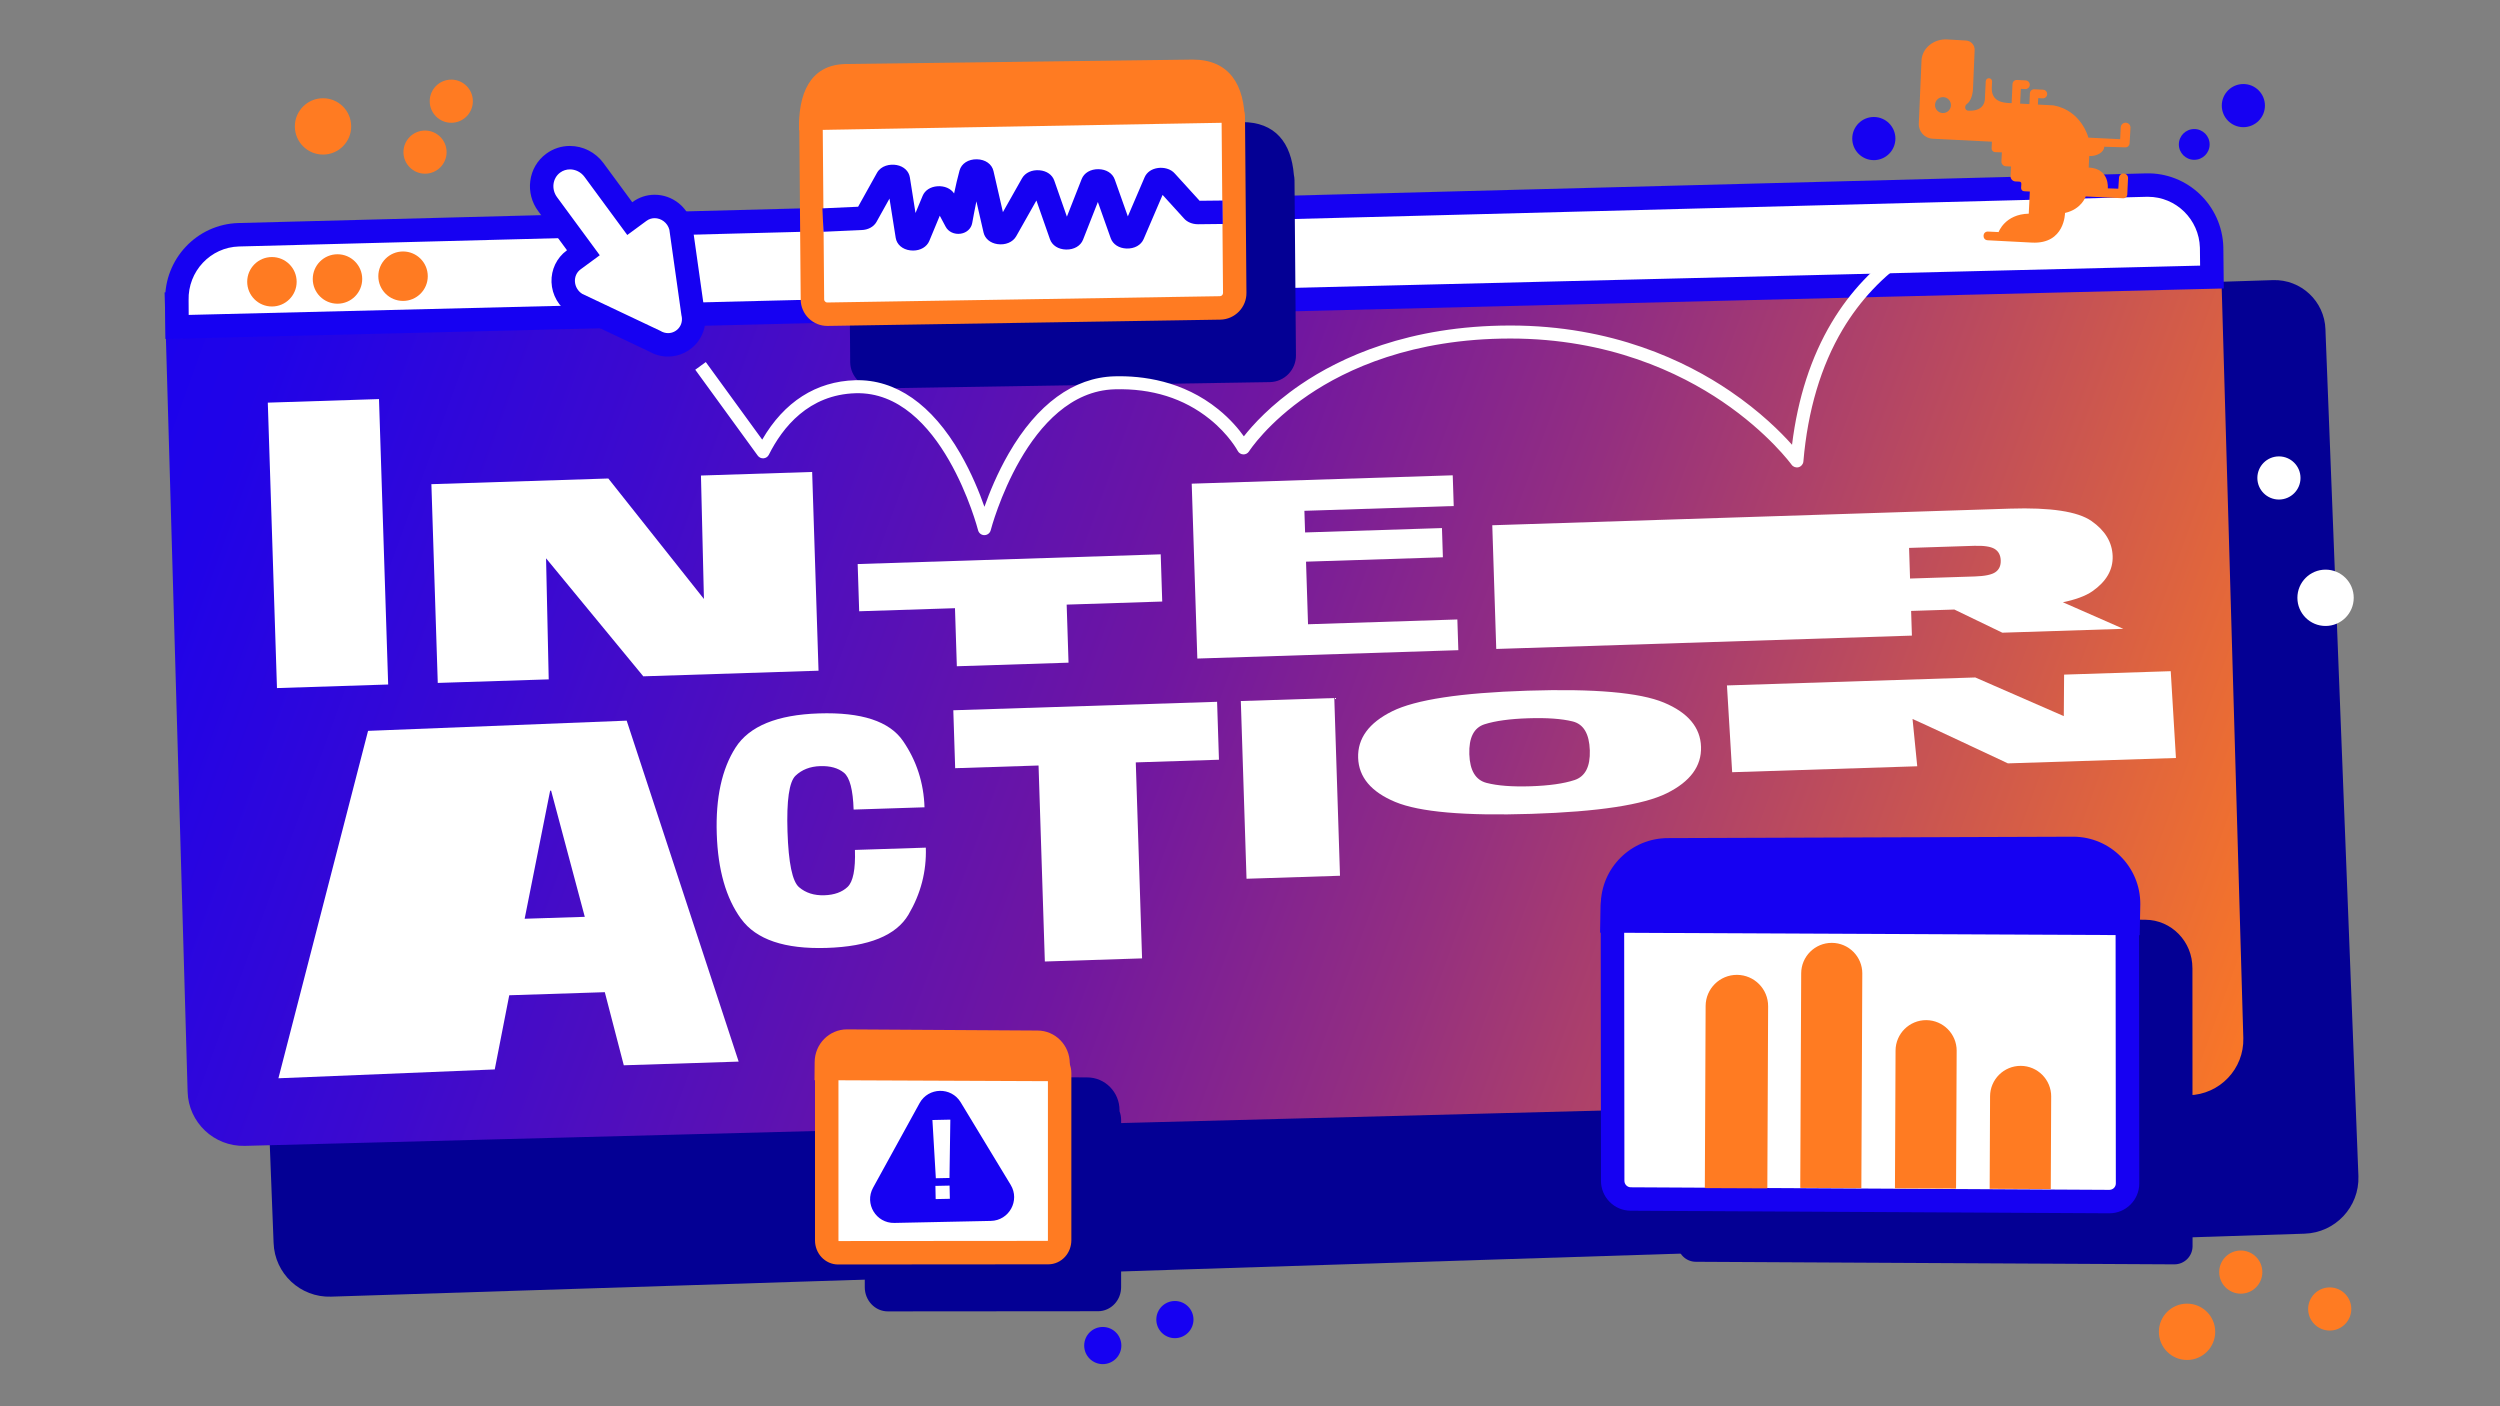
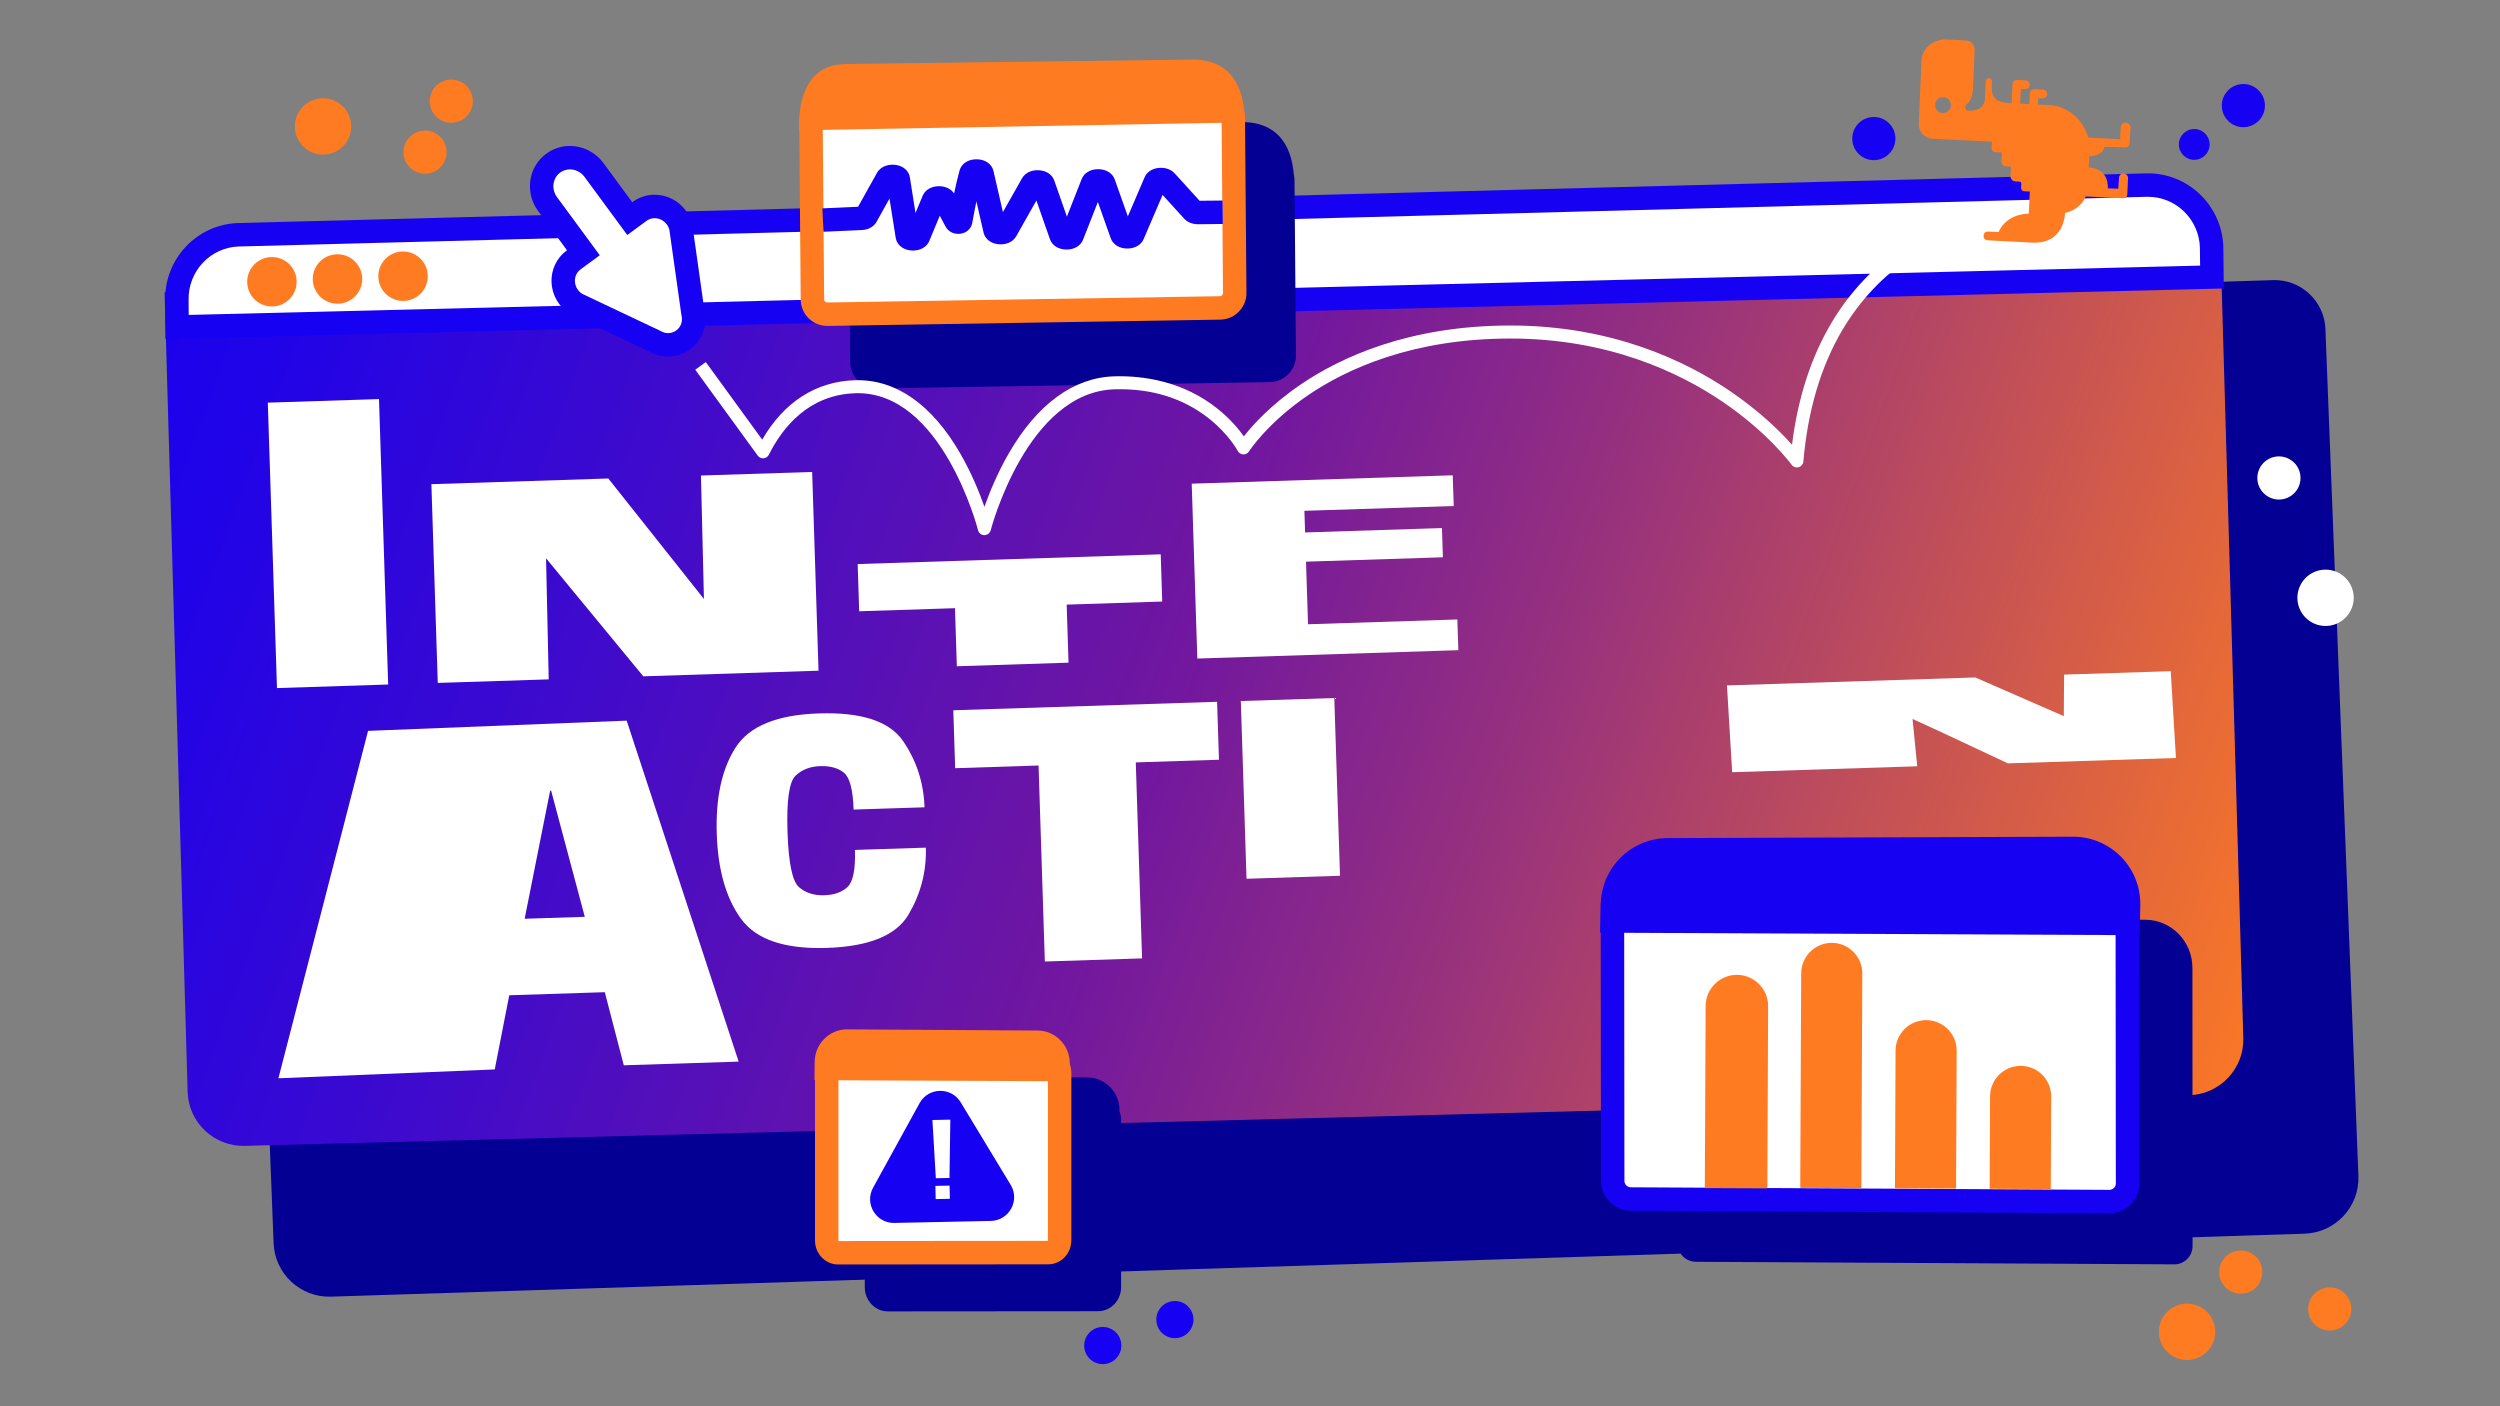
<svg xmlns="http://www.w3.org/2000/svg" viewBox="0 0 1920 1080">
  <rect x="0" y="0" width="1920" height="1080" fill="#808080" stroke="none" />
  <defs>
    <style>.cls-1{fill:url(#linear-gradient);}.cls-1,.cls-2,.cls-3,.cls-4,.cls-5,.cls-6,.cls-7{stroke-width:0px;}.cls-3{fill:#0e3c7f;}.cls-4{fill:#1601f2;}.cls-5{fill:#ff7b22;}.cls-6{fill:#fff;}.cls-7{fill:#040094;}</style>
    <linearGradient id="linear-gradient" x1="1758.58" y1="828.58" x2="32.83" y2="201.04" gradientUnits="userSpaceOnUse">
      <stop offset="0" stop-color="#ff7b22" />
      <stop offset=".05" stop-color="#f1712e" />
      <stop offset=".36" stop-color="#942f80" />
      <stop offset=".5" stop-color="#7016a1" />
      <stop offset=".52" stop-color="#6c15a4" />
      <stop offset=".74" stop-color="#3d0ace" />
      <stop offset=".9" stop-color="#2003e8" />
      <stop offset="1" stop-color="#1601f2" />
    </linearGradient>
  </defs>
  <g id="main_window">
    <path class="cls-7" d="m1745.56,215.13l-3.63.12h0s-1515.68,48.36-1515.68,48.36h0s-3.63.12-3.63.12c-21.59.7-38.53,18.78-37.82,40.38l.12,3.63s0,0,0,0h0s1.48,45.31,1.48,45.31h.29s23.43,601.44,23.43,601.44c.77,23.6,20.53,42.11,44.13,41.34l1515.68-48.36c23.6-.77,42.11-20.53,41.34-44.13l-25.2-646.76-.12-3.63c-.7-21.59-18.78-38.53-40.38-37.82Z" />
    <path class="cls-1" d="m1681.16,841.15l-1493.1,38.88c-23.66.63-43.35-18-43.97-41.6l-17.69-613.85,1578.78-41.16,17.69,613.85c.63,23.6-18.05,43.25-41.71,43.88Z" />
    <path class="cls-6" d="m1698.78,212.78L135.98,251.08l-.13-20.28c-.72-27.18,20.56-49.8,47.52-50.51l1465.02-38.14c26.97-.72,49.41,20.74,50.13,47.92l.25,22.71Z" />
    <path class="cls-4" d="m127.04,260.3l-.19-29.36c-.8-32.05,24.43-58.8,56.28-59.65l1465.02-38.14c31.89-.84,58.51,24.58,59.37,56.68v.14s.35,31.58.35,31.58L127.04,260.3Zm1522.66-109.17c-.35,0-.71,0-1.06.01L183.61,189.29c-21.96.58-39.35,19.1-38.76,41.28v.18s.07,11.11.07,11.11l1544.76-37.86-.15-13.75c-.61-21.79-18.37-39.11-39.84-39.11Z" />
    <circle class="cls-5" cx="309.54" cy="212.12" r="18.99" />
    <circle class="cls-5" cx="259.19" cy="214.26" r="18.99" />
    <circle class="cls-5" cx="208.84" cy="216.4" r="18.99" />
  </g>
  <g id="type">
-     <path class="cls-6" d="m205.67,309.23l85.4-2.74,7.04,219.21-85.4,2.74-7.04-219.21Z" />
+     <path class="cls-6" d="m205.67,309.23l85.4-2.74,7.04,219.21-85.4,2.74-7.04-219.21" />
    <path class="cls-6" d="m331.3,371.84l135.89-4.36,73.43,92.53-2.29-94.81,85.4-2.74,4.9,152.63-134.58,4.32-74.68-90.64,2.04,92.98-85.21,2.73-4.9-152.63Z" />
    <path class="cls-6" d="m733.43,467.09l-73.58,2.36-1.16-36.26,232.74-7.47,1.16,36.26-73.39,2.36,1.43,44.59-85.78,2.75-1.43-44.59Z" />
    <path class="cls-6" d="m915.24,371.46l200.46-6.43.76,23.59-114.68,3.68.53,16.62,105.11-3.37.72,22.44-105.11,3.37,1.54,48.07,114.68-3.68.76,23.59-200.46,6.43-4.31-134.29Z" />
-     <path class="cls-6" d="m1146.06,403.39l397.69-12.76c31.16-1,51.99,2.17,62.5,9.5,10.5,7.33,15.93,16.32,16.27,26.98.34,10.47-4.83,19.45-15.48,26.92-10.66,7.47-32.13,11.73-64.41,12.76l-74.89,2.4.61,18.96-319.23,10.25-3.05-95Zm370.61,39.33c7.76-.25,13.05-1.36,15.86-3.34,2.82-1.98,4.16-4.97,4.03-8.98-.13-4.07-1.7-7.01-4.7-8.84-3-1.82-8.32-2.61-15.95-2.36l-49.74,1.6.75,23.52,49.74-1.6Zm-36.52,15.37l84.79-4.07,65.75,28.91-92.91,2.98-57.63-27.82Z" />
    <path class="cls-6" d="m282.68,561.3l198.61-7.84,86,261.85-88.22,2.83-14.58-56.14-73.39,2.36-11.14,56.96-166.14,6.79,68.85-266.82Zm166.43,142.83l-25.85-96.91-.75.02-19.58,98.36,46.17-1.48Z" />
    <path class="cls-6" d="m569.16,705.73c-11.58-15.89-17.81-37.68-18.69-65.35-.89-27.76,3.93-49.86,14.47-66.29,10.54-16.43,31.88-25.16,64.02-26.19,32.61-1.05,54.12,6,64.54,21.14,10.41,15.14,15.92,32.13,16.53,50.96l-54.45,1.75c-.49-15.24-2.97-24.67-7.44-28.3-4.47-3.63-10.55-5.32-18.23-5.07-7.76.25-14.08,2.71-18.95,7.38-4.87,4.67-6.92,18.96-6.16,42.87.77,24.09,3.72,38.33,8.85,42.72,5.12,4.4,11.61,6.47,19.45,6.21,7.6-.24,13.54-2.36,17.81-6.36,4.27-3.99,6.16-13.48,5.68-28.46l54.45-1.75c.58,18.22-3.85,35.35-13.3,51.39-9.45,16.04-30.4,24.58-62.86,25.62-32.22,1.03-54.12-6.39-65.69-22.29Z" />
    <path class="cls-6" d="m797.61,587.91l-64.04,2.06-1.43-44.49,202.59-6.5,1.43,44.49-63.88,2.05,4.83,150.52-74.67,2.4-4.83-150.52Z" />
    <path class="cls-6" d="m952.95,538.39l71.79-2.3,4.38,136.49-71.79,2.3-4.38-136.49Z" />
-     <path class="cls-6" d="m1071.57,615.91c-18.54-7.74-28.04-19.04-28.52-33.91-.48-14.95,8.25-26.88,26.19-35.76,17.94-8.89,52.56-14.15,103.87-15.8,51.3-1.65,86.22,1.4,104.76,9.14,18.54,7.74,28.04,19.07,28.52,33.97.48,14.86-8.29,26.75-26.29,35.66-18,8.91-52.66,14.19-103.96,15.84-51.18,1.64-86.04-1.41-104.57-9.15Zm137.65-16.82c8.24-2.72,12.16-10.32,11.76-22.8-.41-12.75-4.81-20.17-13.21-22.24-8.4-2.07-19.73-2.88-33.99-2.42-14.14.45-25.33,1.98-33.58,4.59-8.25,2.61-12.16,10.29-11.76,23.04.4,12.48,4.8,19.81,13.2,22,8.4,2.19,19.67,3.05,33.81,2.6,14.26-.46,25.52-2.05,33.76-4.77Z" />
    <path class="cls-6" d="m1326.28,526.41l190.74-6.12,67.98,29.69.23-31.88,81.89-2.63,4,66.66-129.04,4.14s-72.67-34.12-73.25-34.1l3.61,36.33-142.14,4.56-4-66.66Z" />
  </g>
  <g id="mini_windows">
    <path class="cls-7" d="m1683.77,743.55c.11-20.43-16.09-37.08-36.18-37.19l-322.81-3.21c-20.09-.11-36.47,16.37-36.58,36.8l.27,215.07c-.04,7.71,6.17,13.99,13.88,14.03l367.5,1.97c7.71.04,13.99-6.17,14.03-13.88l-.1-213.59Z" />
    <path class="cls-2" d="m1427.42,702.68c1.71,0,1.71-2.66,0-2.66s-1.71,2.66,0,2.66h0Z" />
    <path class="cls-2" d="m667.47,861.29c1.71,0,1.71-2.66,0-2.66s-1.71,2.66,0,2.66h0Z" />
    <path class="cls-6" d="m1619.93,922.81l-367.5-1.97c-7.71-.04-13.92-6.32-13.88-14.03l-.2-211.26c.04-7.71,6.32-13.92,14.03-13.88l367.5,1.97c7.71.04,13.92,6.32,13.88,14.03l.2,211.26c-.04,7.71-6.32,13.92-14.03,13.88Z" />
    <path class="cls-4" d="m1620.01,931.81h-.13l-367.5-1.97c-6.13-.03-11.88-2.45-16.19-6.81-4.31-4.36-6.67-10.14-6.64-16.27l-.2-211.2c.03-6.19,2.45-11.94,6.81-16.25s10.13-6.63,16.27-6.64l367.5,1.97c6.13.03,11.88,2.45,16.2,6.81,4.31,4.36,6.67,10.14,6.64,16.27l.2,211.2c-.03,6.19-2.45,11.94-6.81,16.25-4.33,4.28-10.06,6.64-16.14,6.64Zm-367.71-241.14c-1.31,0-2.55.51-3.48,1.43-.94.93-1.46,2.17-1.47,3.5l.2,211.2c0,1.38.5,2.63,1.43,3.57.93.94,2.17,1.46,3.5,1.47l367.5,1.97c1.31-.04,2.57-.5,3.51-1.43.94-.93,1.46-2.17,1.47-3.5l-.2-211.2c0-1.38-.5-2.63-1.43-3.57-.93-.94-2.17-1.46-3.5-1.47l-367.5-1.97h-.03Z" />
    <path class="cls-5" d="m1275.68,806.58h139.87v48h-139.87c-13.25,0-24-10.75-24-24h0c0-13.25,10.75-24,24-24Z" transform="translate(2170.06 -499.35) rotate(90.25)" />
    <path class="cls-5" d="m1335.72,794.76h164.82v46.93h-164.82c-12.95,0-23.47-10.51-23.47-23.47h0c0-12.95,10.51-23.47,23.47-23.47Z" transform="translate(2230.82 -584.55) rotate(90.25)" />
    <path class="cls-5" d="m1437.84,824.59h105.8v46.93h-105.8c-12.95,0-23.47-10.51-23.47-23.47h0c0-12.95,10.51-23.47,23.47-23.47Z" transform="translate(2333.57 -627.19) rotate(90.25)" />
    <path class="cls-5" d="m1527.87,842.33h71.05v46.93h-71.05c-12.95,0-23.47-10.51-23.47-23.47h0c0-12.95,10.51-23.47,23.47-23.47Z" transform="translate(2424.29 -682.03) rotate(90.25)" />
    <path class="cls-4" d="m1643.27,718.22l-414.4-1.93.53-21.25c.13-28.5,23.33-51.51,51.84-51.38l311.13-1.07c28.5.13,51.51,23.33,51.38,51.84l-.48,23.8Z" />
-     <circle class="cls-3" cx="752.84" cy="85.75" r="14.92" />
    <circle class="cls-3" cx="829.54" cy="81.19" r="11.19" />
    <circle class="cls-3" cx="796.37" cy="106.9" r="12.85" />
    <path class="cls-5" d="m1475.71,46.69l-2.07,48.23c-.25,6.12,4.46,11.3,10.58,11.61,12.1.63,45.57,2.29,45.57,2.29l-.23,5.07c-.07,1.58,1.16,2.91,2.74,2.96l5.13.16-.34,6.93c-.1,1.98,1.43,3.67,3.41,3.76l3.95.19-.36,7.29c-.11,2.2,1.59,4.08,3.79,4.18.91.04,1.8.08,2.7.11,1.35.04,1.92.63,1.79,2.02-.09.93-.13,1.86-.17,2.85-.05,1.35.99,2.49,2.33,2.55l4.38.21-.83,17c-18.3.41-23.15,14.13-23.15,14.13-.17,0-8.1-.39-8.27-.39-4.34,0-4.44,6.5-.11,6.7,10.62.5,31.4,1.65,34.06,1.78,25.3,1.24,25.33-22.77,25.33-22.77,12.82-2.94,15.89-12.67,15.89-12.67l28.76,1.4c1.67.08,3.1-1.21,3.17-2.88.16-3.57.43-9.4.57-12.56.09-1.91-1.39-3.52-3.29-3.62h0c-1.89-.09-3.51,1.35-3.63,3.24l-.56,8.47-8.06-.27s1.66-15.2-14.68-15.99l.43-8.83c5.27.26,11.31-2.49,11.53-7.14l16.19.47c1.72.05,3.17-1.28,3.27-3l.69-11.97c.12-2.08-1.48-3.86-3.56-3.96-2.07-.1-3.83,1.5-3.93,3.57l-.44,9.09-24.4-1.19s-5.18-20.77-26.76-24.77l-12.01-.63.24-4.93,3.38.16c1.83.09,3.39-1.32,3.48-3.16h0c.09-1.83-1.32-3.38-3.15-3.48-1.59-.08-4.43-.23-6.67-.35-1.8-.09-3.34,1.29-3.45,3.09l-.38,8.31-7.11-.37.55-11.34,3.38.16c1.83.09,3.39-1.32,3.48-3.16h0c.09-1.83-1.32-3.38-3.15-3.48-1.59-.08-4.43-.23-6.67-.35-1.8-.09-3.34,1.29-3.45,3.09l-.67,14.73-2.3-.12c-4.18-.2-13.46-1.04-12.93-11.97l.22-4.51c.07-1.34-.97-2.49-2.31-2.55h0c-1.34-.07-2.49.97-2.55,2.31l-.66,13.42s.47,9.82-12.47,9.19c-3.03.14-3.71-3.78-.94-5.46,4.27-3.6,4.3-11.91,4.3-11.91l1.24-29.15c.17-3.87-2.81-7.15-6.68-7.36l-14.69-.83c-9.63-.47-18.97,6.28-19.46,16.34Zm22.61,34.32c-.16,3.37-3.03,5.98-6.41,5.81-3.37-.16-5.98-3.03-5.81-6.41s3.03-5.98,6.41-5.81c3.37.16,5.98,3.03,5.81,6.41Z" />
    <path class="cls-7" d="m994.17,138.34c-.02-1.4-.19-2.77-.48-4.11-2.04-24.61-14.27-40.47-39.69-40.47l-267,3.42c-27.36.73-36.06,23.49-35.33,50.86h.21s1.07,130.14,1.07,130.14c.09,5.46,2.3,10.56,6.22,14.36,3.84,3.72,8.88,5.76,14.22,5.76.11,0,.23,0,.34,0l301.44-4.83h0c11.27-.18,20.3-9.5,20.12-20.7l-1.11-134.43Z" />
    <path class="cls-6" d="m937.02,236.47l-301.44,4.83c-6.32.1-11.53-4.94-11.63-11.26l-1.11-134.36c-.1-6.32,4.94-11.53,11.26-11.63l301.44-4.83c6.32-.1,11.53,4.94,11.63,11.26l1.11,134.36c.1,6.32-4.94,11.53-11.26,11.63Z" />
    <path class="cls-5" d="m635.38,250.31c-5.34,0-10.37-2.04-14.22-5.76-3.92-3.8-6.13-8.9-6.22-14.36l-1.11-134.43c-.18-11.2,8.85-20.52,20.12-20.7l301.44-4.83c5.47-.05,10.63,1.96,14.55,5.76,3.92,3.8,6.13,8.9,6.22,14.36l1.11,134.43c.18,11.2-8.84,20.52-20.12,20.7h0l-301.44,4.83c-.11,0-.23,0-.34,0Zm300.35-162.09s-.03,0-.04,0l-301.44,4.83c-1.35.02-2.43,1.14-2.41,2.49l1.11,134.43c.01.77.41,1.33.74,1.65.33.32.9.71,1.74.69l301.44-4.83c1.35-.02,2.43-1.14,2.41-2.49l-1.11-134.43c-.01-.77-.41-1.33-.74-1.65-.33-.32-.88-.69-1.7-.69Z" />
    <path class="cls-5" d="m613.67,100.04c-.73-27.36,7.97-50.13,35.33-50.86l267-3.42c28,0,40,19.24,40,48.23l-342.33,6.05Z" />
    <path class="cls-4" d="m701.2,192.42c-.69,0-1.4-.04-2.11-.13-5.98-.71-10.37-4.49-11.19-9.64l-4.77-30.16-10.04,18.03c-2.16,3.74-6.47,6.04-11.54,6.16l-29.13,1.31-.81-17.98,27.42-1.24,14.56-26.14c3.12-5.41,9.81-6.85,15.06-5.88,5.48,1.02,9.36,4.65,10.13,9.47l4.33,27.36,5.48-13.19c1.75-4.22,5.98-6.96,11.32-7.35,5.44-.4,10.3,1.71,12.84,5.53,1.28-6.04,2.71-12.27,4.17-17.6,1.47-5.39,6.76-8.77,13.36-8.64,6.5.13,11.5,3.69,12.73,9.06l7.23,31.52,14.66-25.95c2.45-4.34,7.64-6.71,13.54-6.18,5.48.49,9.69,3.44,11.24,7.88l9.7,27.73,11.35-28.88c1.88-4.78,6.83-7.67,12.94-7.58,5.99.1,10.77,3.13,12.46,7.91l10.06,28.35,12.88-30.03c1.68-3.91,5.44-6.51,10.33-7.15,4.09-.53,9.59.37,13.01,4.41l18.89,20.77,17.62-.19.2,18-18.94.21s-.07,0-.1,0c-4.41,0-8.41-1.68-10.84-4.53l-16.37-18-14.54,33.9c-2.01,4.68-7.02,7.47-13.08,7.28-5.86-.19-10.54-3.22-12.2-7.9l-9.88-27.85-11.38,28.95c-1.89,4.79-6.87,7.69-12.98,7.58-6-.11-10.77-3.16-12.44-7.95l-10.4-29.72-15.49,27.43c-2.59,4.59-8.27,6.97-14.47,6.07-5.48-.8-9.55-4.2-10.63-8.88l-5.5-23.96c-1.33,6.41-2.46,12.46-3.22,16.67-.77,4.26-4.22,7.46-8.81,8.16-4.87.75-9.54-1.43-11.62-5.41-1.62-3.1-3.13-5.93-4.48-8.4l-8.04,19.37c-1.9,4.58-6.78,7.4-12.5,7.4Z" />
    <path class="cls-6" d="m756,411h0c-2.29,0-4.28-1.56-4.84-3.77-.27-1.07-27.89-107.06-94.01-105.23-36.07,1.02-56.16,26.25-66.67,47.24-.78,1.56-2.32,2.6-4.06,2.75-1.74.15-3.43-.63-4.46-2.04l-48-66,8.09-5.88,43.33,59.57c16.83-29.05,41.4-44.78,71.49-45.63,30.99-.87,58.85,18.58,80.6,56.25,8.73,15.12,14.8,30.18,18.57,40.96,3.78-10.73,9.87-25.74,18.65-40.96,21.85-37.89,49.92-58.38,81.19-59.25,21.36-.59,52.56,3.32,79.78,25.36,9.49,7.69,15.88,15.46,19.62,20.74,6.56-8.38,20.51-24.03,43.54-39.74,30.35-20.7,82.95-45.37,161.19-45.37s134.92,27.39,168.69,50.37c23.27,15.83,38.99,31.56,47.58,41.22,4.42-35.91,14.65-67.46,30.46-93.93,14.11-23.61,32.65-43.23,55.12-58.31,38.25-25.67,74.2-29.19,75.71-29.33l.91,9.96c-.6.06-35.41,3.62-71.43,27.93-21.14,14.27-38.59,32.82-51.88,55.14-16.67,28.01-26.82,62.12-30.17,101.37-.18,2.09-1.64,3.84-3.66,4.4-2.02.55-4.17-.21-5.39-1.91-.17-.24-17.88-24.56-53.24-48.53-32.55-22.07-87.21-48.38-162.69-48.38s-125.96,23.56-155.1,43.32c-31.58,21.42-45.54,43.13-45.67,43.35-.96,1.51-2.66,2.41-4.44,2.32-1.79-.08-3.4-1.1-4.23-2.69-.06-.11-6.67-12.51-21.57-24.46-19.89-15.95-44.4-23.63-72.85-22.85-67.37,1.87-95.02,107.17-95.29,108.24-.57,2.21-2.56,3.76-4.85,3.76Zm782.45-241.02l-.45-4.98.46,4.98s0,0,0,0h0Z" />
    <path class="cls-7" d="m859.8,853.42v-.74c0-13.94-11.13-25.24-24.85-25.22l-146.27-.89c-13.71.01-24.82,11.33-24.8,25.27l-.12,13.74h.39s0,123.06,0,123.06c.01,10.21,7.95,18.51,17.7,18.51h.02l161.47-.13h0c4.81,0,9.47-2.09,12.79-5.73,3.16-3.46,4.9-8.01,4.89-12.8v-128.36c0-2.37-.44-4.62-1.22-6.71Z" />
    <path class="cls-6" d="m805.11,962l-161.47.13c-4.8,0-8.7-4.26-8.71-9.52v-128.35c0-5.26,3.89-9.53,8.69-9.53l161.47-.13c4.8,0,8.7,4.26,8.71,9.52v128.35c0,5.26-3.89,9.53-8.69,9.53Z" />
    <path class="cls-5" d="m643.62,971.13c-4.8,0-9.46-2.08-12.78-5.71-3.17-3.46-4.91-8-4.92-12.8v-128.36c0-10.2,7.93-18.52,17.68-18.53l161.48-.13h.02c9.75,0,17.69,8.3,17.7,18.51v128.36c0,4.79-1.74,9.34-4.89,12.8-3.32,3.64-7.98,5.73-12.79,5.73h0l-161.47.13h-.02Zm.41-147.4c-.05.11-.1.29-.1.52v128.36c0,.23.05.4.1.51l160.67-.13c.05-.11.1-.29.1-.52v-128.36c0-.23-.05-.4-.1-.51l-160.67.13Zm161.07,129.27h0,0Z" />
    <path class="cls-5" d="m821.46,830.41l-195.92-.84.12-13.74c-.01-13.94,11.09-25.26,24.81-25.27l146.27.89c13.71-.01,24.84,11.28,24.85,25.22l-.12,13.74Z" />
    <path class="cls-4" d="m706.23,847.23l-35.72,64.96c-6.76,12.3,2.33,27.31,16.36,27.02l74.12-1.55c14.03-.29,22.49-15.67,15.22-27.68l-38.4-63.41c-7.27-12.01-24.82-11.64-31.58.66Z" />
    <path class="cls-6" d="m716.09,860.17l13.77-.29-.66,44.8-10.48.22-2.63-44.73Zm2.3,50.6l10.88-.23.21,10.13-10.88.23-.21-10.13Z" />
  </g>
  <g id="mice">
    <path class="cls-6" d="m513.07,264.84c-3.57,0-7.12-.99-10.3-2.86l-59.96-28.39-.45-.28c-5.89-3.69-9.55-10.02-9.81-16.94-.25-6.62,2.74-12.87,7.98-16.73l7.51-5.53-27.5-37.37c-7.44-10.11-5.51-24.22,4.32-31.45,3.74-2.75,8.19-4.2,12.86-4.2,7.2,0,14.1,3.53,18.45,9.44l27.5,37.37,7.51-5.53c3.38-2.49,7.4-3.81,11.6-3.81,9.36,0,17.58,6.4,20,15.57l.14.52,9.27,65.69c1.4,5.98.14,12.07-3.51,16.81-3.71,4.81-9.53,7.69-15.58,7.69h0Z" />
    <path class="cls-4" d="m437.72,130.09c4.2,0,8.43,2.01,11.2,5.77l32.83,44.62,14.76-10.86c1.91-1.41,4.09-2.06,6.26-2.06,4.96,0,9.85,3.39,11.3,8.87l9.26,65.62c2,7.57-3.63,13.79-10.25,13.79-1.98,0-4.05-.56-6.04-1.8l-59.9-28.36c-6.89-4.32-7.56-14.17-1.28-18.79l14.76-10.86-32.83-44.62c-4.51-6.13-3.43-14.57,2.4-18.87,2.25-1.66,4.89-2.45,7.53-2.45m0-18c-6.61,0-12.9,2.06-18.2,5.96-6.83,5.02-11.18,12.47-12.27,20.97-1.04,8.17,1.1,16.36,6.04,23.06l22.17,30.12-.26.19c-7.64,5.63-12,14.71-11.64,24.31.37,9.89,5.61,18.95,14.02,24.23l.9.57.96.46,59.15,28c4.47,2.55,9.45,3.89,14.49,3.89,8.83,0,17.32-4.19,22.72-11.2,5.23-6.79,7.11-15.44,5.24-23.93l-9.14-64.8-.15-1.05-.27-1.03c-3.46-13.11-15.27-22.27-28.7-22.27-6.14,0-11.99,1.92-16.93,5.56l-.26.19-22.17-30.12c-6.04-8.21-15.64-13.1-25.69-13.1h0Z" />
  </g>
  <g id="dots">
    <circle class="cls-5" cx="248.08" cy="97.08" r="21.63" />
    <circle class="cls-5" cx="326.42" cy="116.83" r="16.57" />
    <circle class="cls-5" cx="1679.65" cy="1022.83" r="21.63" />
    <circle class="cls-5" cx="1720.91" cy="976.97" r="16.57" />
    <circle class="cls-5" cx="1789.23" cy="1005.3" r="16.57" />
    <circle class="cls-6" cx="1786.03" cy="459.11" r="21.63" />
    <circle class="cls-6" cx="1750.22" cy="367.08" r="16.57" />
    <circle class="cls-4" cx="1722.9" cy="81.1" r="16.57" />
    <circle class="cls-4" cx="902.32" cy="1013.44" r="14.27" />
    <circle class="cls-4" cx="846.93" cy="1033.38" r="14.27" />
    <circle class="cls-4" cx="1685.18" cy="110.92" r="11.82" />
    <circle class="cls-4" cx="1439.1" cy="106.42" r="16.57" />
    <circle class="cls-5" cx="346.59" cy="77.72" r="16.57" />
  </g>
</svg>